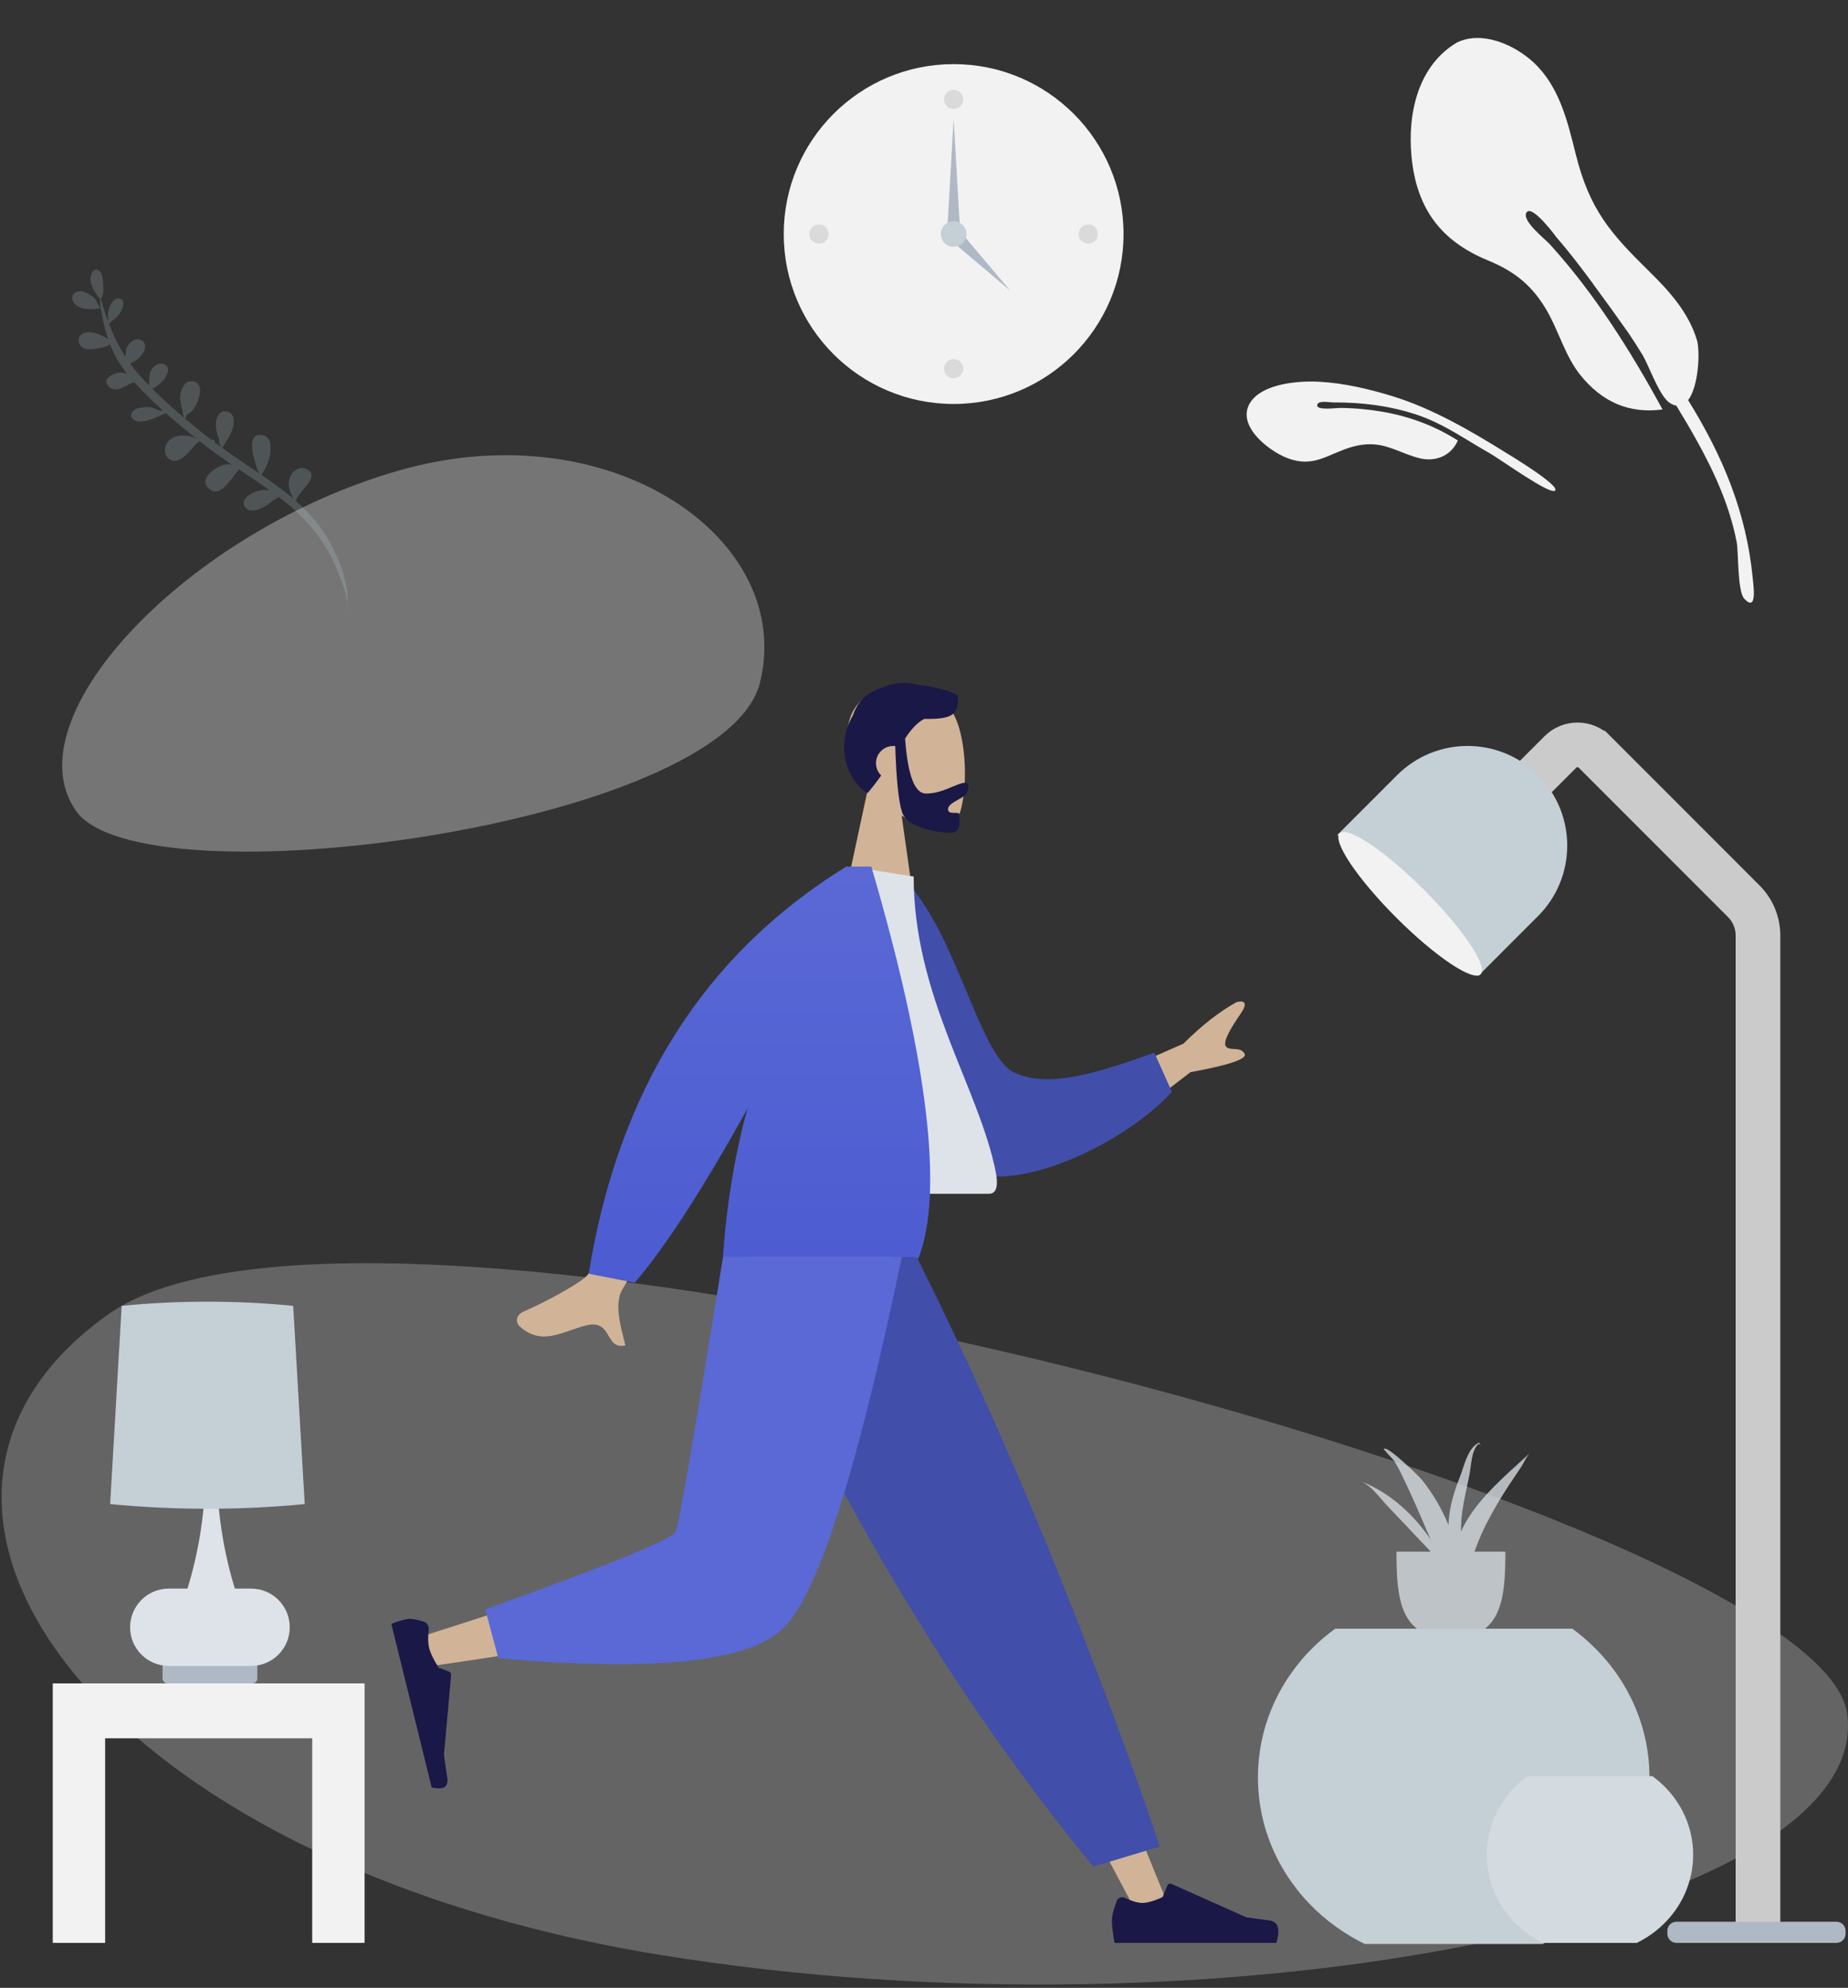
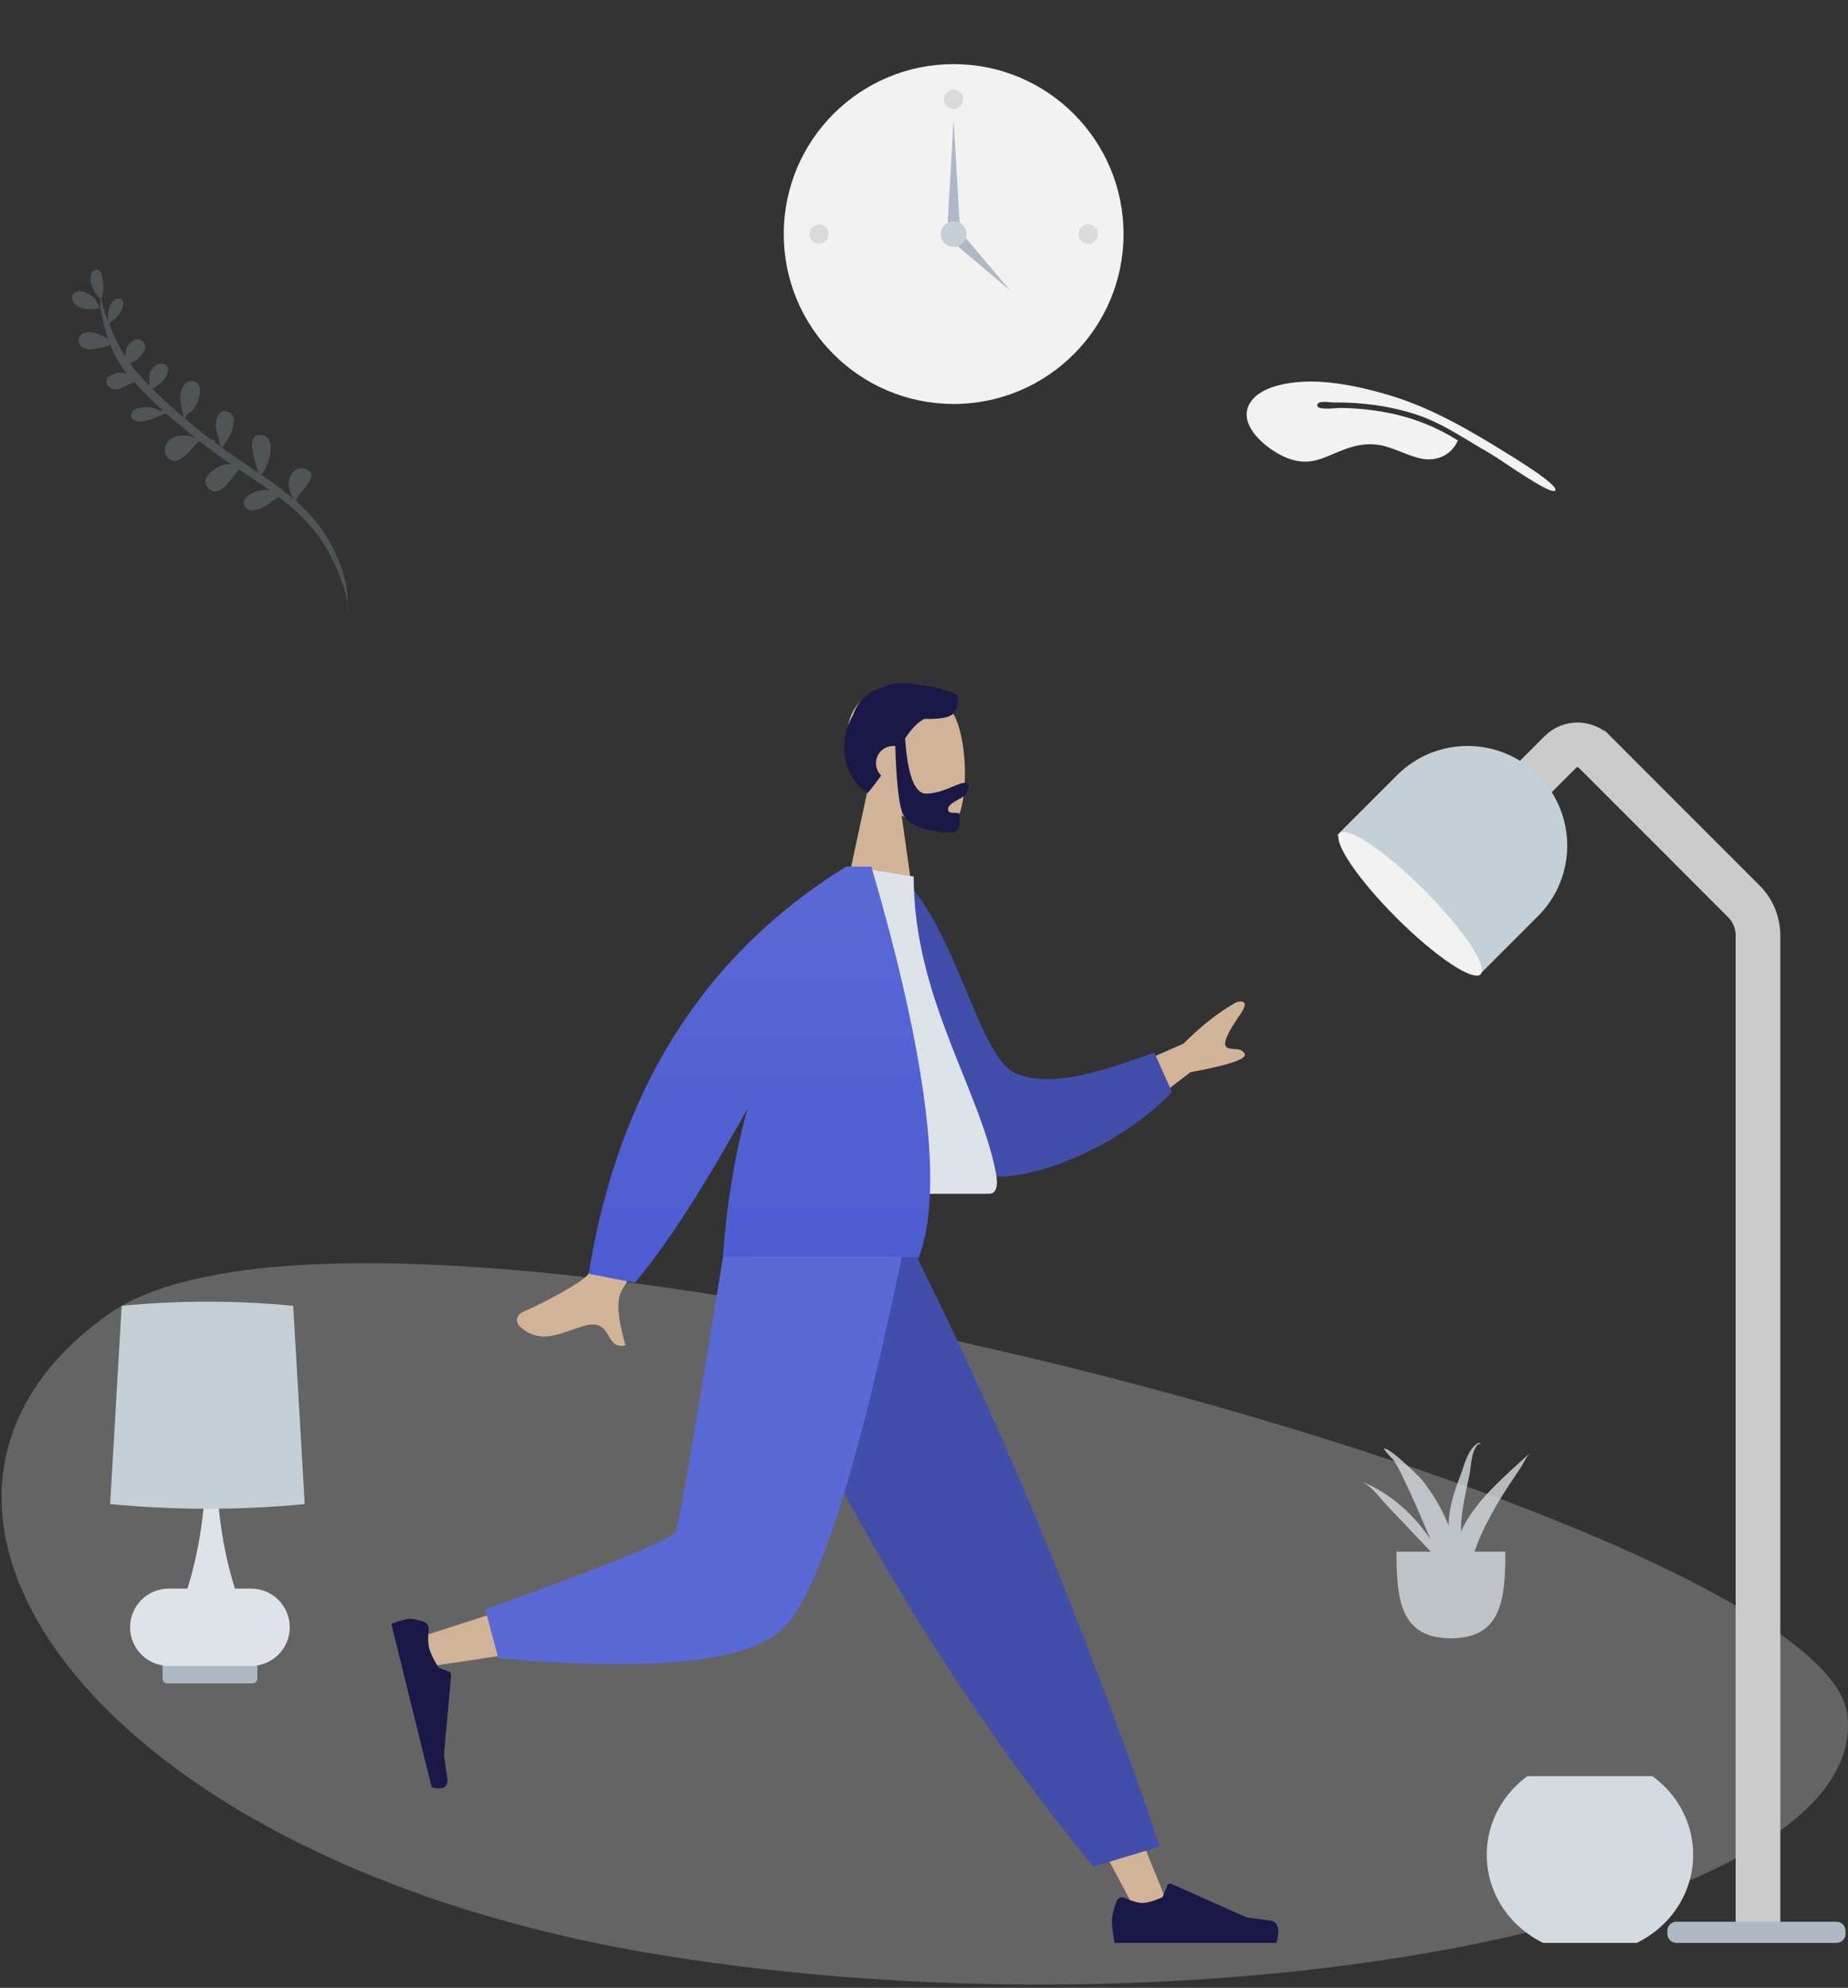
<svg xmlns="http://www.w3.org/2000/svg" width="331" height="356" viewBox="0 0 331 356" fill="none">
  <rect x="0" y="0" width="331" height="356" fill="#333333" stroke="none" />
  <g opacity="0.505">
    <path opacity="0.505" fill-rule="evenodd" clip-rule="evenodd" d="M330.856 306.908C335.677 342.972 218.764 366.496 118.135 350.079C17.506 333.663 -28.658 269.555 19.361 235.396C67.379 201.237 326.035 270.844 330.856 306.908Z" fill="#F2F2F2" />
  </g>
-   <path opacity="0.346" fill-rule="evenodd" clip-rule="evenodd" d="M13.574 145.177C25.22 162.024 129.844 147.986 136.136 122.211C142.428 96.436 109.341 73.507 71.611 84.216C33.882 94.926 1.928 128.33 13.574 145.177Z" fill="#F2F2F2" />
  <path opacity="0.2" fill-rule="evenodd" clip-rule="evenodd" d="M15.054 52.275C13.837 51.823 12.364 52.651 13.167 54.1C14.027 55.651 16.577 55.404 18.013 55.22C17.868 55.228 17.248 53.787 17.066 53.579C16.527 52.964 15.803 52.554 15.054 52.275ZM31.487 80.469C31.932 80.775 31.524 80.498 31.487 80.469V80.469ZM14.502 59.958C13.865 60.554 13.93 61.482 14.561 62.049C15.313 62.724 16.54 62.569 17.45 62.4C17.861 62.324 20.059 61.916 19.496 61.612C19.538 61.623 19.626 61.651 19.722 61.691C19.789 61.862 19.859 62.032 19.93 62.201C19.918 62.21 19.908 62.219 19.895 62.228C19.909 62.22 19.919 62.212 19.931 62.203C20.649 63.892 21.583 65.473 22.74 66.922C22.353 66.816 21.957 66.747 21.561 66.739C20.39 66.715 18.051 67.859 19.505 69.249C20.9 70.58 22.665 68.81 24.05 68.447C25.614 70.191 27.311 71.842 29.073 73.425C28.979 73.465 28.901 73.536 28.863 73.638C28.196 73.387 27.489 73.001 26.89 72.939C26.026 72.85 24.282 72.924 23.722 73.74C23.034 74.743 23.955 75.403 24.902 75.483C26.275 75.598 27.968 74.763 29.217 74.187C29.368 74.198 29.525 74.138 29.609 74.01C29.637 73.998 29.664 73.986 29.691 73.974C31.473 75.546 33.309 77.055 35.131 78.527C35.113 78.528 35.096 78.529 35.077 78.53C34.618 78.296 34.132 78.115 33.62 78.047C32.434 77.889 31.073 78.03 30.222 78.957C29.374 79.88 29.195 81.357 30.26 82.183C32.392 83.835 34.798 79.308 35.756 79.029C37.606 80.508 39.541 81.868 41.5 83.195C41.289 83.154 41.075 83.131 40.856 83.133C39.074 83.15 35.159 85.726 37.547 87.607C39.627 89.246 41.438 85.483 42.828 84.087C44.673 85.321 46.526 86.545 48.336 87.828C47.408 87.685 46.531 87.741 45.592 88.132C44.622 88.538 43.084 89.456 43.859 90.73C44.647 92.026 46.524 91.202 47.49 90.664C48.017 90.37 49.039 89.458 49.975 89.021C52.88 91.216 55.457 93.699 57.53 96.725C58.824 98.614 59.871 100.668 60.681 102.806C61.199 104.171 62.175 106.452 62.222 108.294C62.53 104.565 60.811 100.305 59.115 97.178C57.555 94.303 55.416 91.859 52.987 89.712C53.362 88.027 57.715 85.197 54.805 83.972C53.26 83.325 51.904 84.809 51.733 86.248C51.616 87.237 52.078 88.415 52.532 89.315C51.77 88.663 50.984 88.037 50.178 87.436C49.065 86.606 47.93 85.806 46.786 85.018C48.345 83.23 49.495 78.463 47.098 77.954C43.56 77.205 45.87 83.301 46.232 84.451C46.301 84.448 46.351 84.422 46.386 84.375C46.378 84.484 46.367 84.602 46.353 84.721C44.165 83.222 41.951 81.759 39.797 80.215C39.961 80.067 40.19 79.541 40.384 79.254C40.822 78.606 41.235 77.934 41.511 77.201C41.947 76.042 42.295 74.23 40.761 73.736C39.093 73.197 38.546 75.262 38.66 76.448C38.739 77.268 39.047 78.023 39.249 78.814C39.312 79.061 39.29 80.205 39.583 79.683C39.586 79.864 39.597 79.994 39.615 80.085C39.228 79.806 38.843 79.523 38.461 79.239C38.473 79.196 38.48 79.151 38.477 79.099C38.459 78.744 38.085 78.645 37.845 78.775C37.339 78.39 36.837 78 36.342 77.599C35.294 76.751 34.229 75.878 33.168 74.982C33.357 74.784 33.248 74.549 33.423 74.341C33.596 74.134 33.967 73.991 34.176 73.794C34.702 73.297 35.11 72.611 35.387 71.949C35.845 70.856 36.348 68.609 34.64 68.289C32.88 67.958 32.234 70.138 32.262 71.456C32.267 71.711 32.7 73.971 32.934 74.783C30.97 73.119 29.029 71.382 27.247 69.595C27.724 69.54 28.976 68.43 29.222 68.137C29.822 67.422 30.733 65.885 29.482 65.254C28.37 64.694 27.189 65.797 26.843 66.785C26.787 66.948 26.681 68.418 26.729 69.068C25.99 68.308 25.28 67.54 24.613 66.766C24.168 66.251 23.747 65.718 23.348 65.171C23.425 65.117 23.493 65.03 23.555 64.923C25.261 64.45 27.191 61.535 25.053 60.815C24.035 60.472 23.078 61.499 22.681 62.299C22.6 62.462 22.524 63.251 22.46 63.873C21.285 62.046 20.328 60.082 19.542 58.047C19.689 57.994 19.805 57.866 19.801 57.668C20.594 57.104 21.218 56.638 21.71 55.661C22.016 55.054 22.537 53.686 21.429 53.483C19.988 53.218 19.333 55.425 19.328 56.479C19.328 56.601 19.366 56.953 19.404 57.275C19.355 57.273 19.306 57.279 19.259 57.293C18.801 56.03 18.405 54.744 18.063 53.45C18.8 53.127 18.513 49.144 17.945 48.632C16.676 47.485 16.067 49.397 16.23 50.357C16.422 51.489 17.053 52.47 17.771 53.325C17.848 53.415 17.828 53.413 17.831 53.275C17.848 53.341 17.875 53.388 17.913 53.421C17.944 54.024 17.947 54.644 18.033 55.172C18.279 56.682 18.619 58.192 19.037 59.665C19.139 60.023 19.249 60.377 19.368 60.727C18.7 60.274 17.825 59.901 17.486 59.791C16.606 59.506 15.27 59.239 14.502 59.958ZM62.344 108.135C62.355 108.628 62.282 109.086 62.083 109.476C62.213 109.041 62.298 108.592 62.344 108.135Z" fill="#C1DEE2" />
  <path d="M45.196 297.453H30.005C29.511 297.453 29.111 297.853 29.111 298.346V300.58C29.111 301.074 29.511 301.474 30.005 301.474H45.196C45.69 301.474 46.09 301.074 46.09 300.58V298.346C46.09 297.853 45.69 297.453 45.196 297.453Z" fill="#AFB9C5" />
  <path fill-rule="evenodd" clip-rule="evenodd" d="M33.579 284.495C35.497 278.278 36.572 271.724 36.803 264.835H38.047H38.844C39.075 271.724 40.15 278.278 42.068 284.495H44.972C48.797 284.495 51.898 287.596 51.898 291.421C51.898 295.245 48.797 298.346 44.972 298.346H30.227C26.402 298.346 23.302 295.245 23.302 291.421C23.302 287.596 26.402 284.495 30.227 284.495H33.579Z" fill="#DDE3E9" />
  <path fill-rule="evenodd" clip-rule="evenodd" d="M21.793 233.861C26.913 233.361 32.033 233.111 37.154 233.111C42.274 233.111 47.394 233.361 52.514 233.861L54.58 269.362C48.771 269.919 42.962 270.197 37.154 270.197C31.345 270.197 25.536 269.919 19.727 269.362L21.793 233.861Z" fill="#C5CFD6" />
-   <path fill-rule="evenodd" clip-rule="evenodd" d="M18.834 301.474H55.92H65.303V347.943H55.92V311.304H18.834V347.943H9.451V301.474H18.834Z" fill="#F2F2F2" />
-   <path fill-rule="evenodd" clip-rule="evenodd" d="M303.939 60.899C302.468 55.995 299.016 52.156 295.432 48.638C288.455 41.791 284.703 37.557 282.217 27.54C280.754 21.649 279.266 15.407 274.628 11.133C271.251 8.02 265.438 5.405 260.922 7.634C253.974 11.781 252.108 20.292 252.809 27.912C253.677 37.358 258.089 43.181 266.565 46.66C271.341 48.62 274.516 51.205 277.108 55.71C279.182 59.312 280.391 63.823 282.997 67.088C286.893 71.97 291.768 74.14 297.778 73.329C292.149 62.973 285.573 52.52 277.641 43.8C276.898 42.924 272.519 39.569 273.402 38.075C274.375 36.429 278.871 42.609 278.839 42.571C281.144 45.217 283.277 48.029 285.372 50.868C285.367 50.871 285.36 50.872 285.355 50.875C287.511 53.788 289.651 56.744 291.749 59.737C292.598 61.003 293.424 62.285 294.215 63.6C295.375 65.528 297.217 71.002 299.116 72.188C299.522 72.442 299.898 72.583 300.249 72.642C301.545 74.763 302.806 76.902 304.005 79.066C307.136 84.717 309.824 90.684 311.057 97.064C311.417 98.927 311.163 105.893 312.434 107.237C314.758 109.696 314.077 104.961 313.938 103.532C312.784 91.696 308.535 81.612 302.365 71.662C304.26 69.187 304.534 62.887 303.939 60.899Z" fill="#F2F2F2" />
  <path fill-rule="evenodd" clip-rule="evenodd" d="M224.337 71.547C226.787 68.66 232.677 68.17 236.28 68.363C240.737 68.603 245.316 69.688 249.556 71C256.542 73.161 263.331 77.105 269.483 80.922C270.225 81.382 279.359 86.875 278.551 87.839C277.75 88.794 268.782 82.269 266.784 81.144C262.519 78.744 258.608 75.905 253.907 74.32C249.04 72.678 243.892 72.028 238.773 72.073C238.117 72.078 235.974 71.62 235.928 72.592C235.882 73.543 239.428 73.047 240.053 73.052C242.635 73.076 245.233 73.319 247.779 73.767C252.548 74.605 257.032 76.294 261.117 78.884C259.977 81.535 257.245 82.757 254.379 82.093C251.901 81.52 249.487 80.106 247.061 79.697C245.39 79.416 243.717 79.583 242.097 80.054C237.824 81.296 235.36 83.84 230.661 82.07C226.978 80.683 220.818 75.699 224.337 71.547Z" fill="#F2F2F2" />
  <g opacity="0.8">
    <path fill-rule="evenodd" clip-rule="evenodd" d="M250.126 277.881C250.126 286.451 250.802 293.398 259.879 293.398C268.957 293.398 269.633 286.451 269.633 277.881" fill="#D4DBE0" />
-     <path fill-rule="evenodd" clip-rule="evenodd" d="M262.58 272.534C262.247 273.109 261.95 273.696 261.688 274.292C261.679 273.065 261.747 271.829 261.932 270.577C262.249 268.431 262.732 266.297 263.187 264.166C263.513 262.635 263.492 259.884 264.732 258.664C265.072 258.4 265.153 258.917 265.153 259.142C265.158 259.189 265.153 258.225 264.823 258.393C262.862 259.406 262.227 262.59 261.599 264.185C260.683 266.512 259.904 268.891 259.583 271.312C259.502 271.923 259.458 272.535 259.447 273.145C259.381 272.982 259.318 272.817 259.249 272.655C258.117 270 256.59 267.41 254.685 265.022C254.216 264.434 248.321 258.635 247.859 259.523C247.905 259.652 248 259.759 248.146 259.844C248.154 259.853 248.154 259.848 248.149 259.834C248.496 260.393 249.48 261.257 249.787 261.747C250.558 262.98 251.158 264.289 251.768 265.573C253.055 268.286 254.25 271.026 255.408 273.772C255.678 274.412 255.959 275.048 256.245 275.682C253.29 271.419 249.347 267.549 243.919 265.333C245.773 266.276 246.988 268.051 248.24 269.409C249.75 271.048 251.34 272.643 252.853 274.279C254.638 276.21 256.737 278.244 258.453 280.381C260.116 283.871 261.731 287.365 262.729 291.034C262.32 289.766 262.697 288.015 262.627 286.684C262.571 285.625 262.447 284.575 262.278 283.527C262.487 284 262.668 284.473 262.75 284.913C262.675 284.175 262.589 283.441 262.497 282.711C262.734 282.028 262.967 281.391 263.125 280.866C263.932 278.172 264.893 275.524 266.201 272.944C267.412 270.557 268.801 268.201 270.315 265.916C271.021 264.851 271.736 263.789 272.448 262.726C272.913 262.031 273.356 260.916 274.005 260.249C269.815 264.08 265.238 267.938 262.58 272.534Z" fill="#D4DBE0" />
+     <path fill-rule="evenodd" clip-rule="evenodd" d="M262.58 272.534C262.247 273.109 261.95 273.696 261.688 274.292C261.679 273.065 261.747 271.829 261.932 270.577C262.249 268.431 262.732 266.297 263.187 264.166C263.513 262.635 263.492 259.884 264.732 258.664C265.072 258.4 265.153 258.917 265.153 259.142C265.158 259.189 265.153 258.225 264.823 258.393C262.862 259.406 262.227 262.59 261.599 264.185C260.683 266.512 259.904 268.891 259.583 271.312C259.502 271.923 259.458 272.535 259.447 273.145C259.381 272.982 259.318 272.817 259.249 272.655C258.117 270 256.59 267.41 254.685 265.022C254.216 264.434 248.321 258.635 247.859 259.523C248.154 259.853 248.154 259.848 248.149 259.834C248.496 260.393 249.48 261.257 249.787 261.747C250.558 262.98 251.158 264.289 251.768 265.573C253.055 268.286 254.25 271.026 255.408 273.772C255.678 274.412 255.959 275.048 256.245 275.682C253.29 271.419 249.347 267.549 243.919 265.333C245.773 266.276 246.988 268.051 248.24 269.409C249.75 271.048 251.34 272.643 252.853 274.279C254.638 276.21 256.737 278.244 258.453 280.381C260.116 283.871 261.731 287.365 262.729 291.034C262.32 289.766 262.697 288.015 262.627 286.684C262.571 285.625 262.447 284.575 262.278 283.527C262.487 284 262.668 284.473 262.75 284.913C262.675 284.175 262.589 283.441 262.497 282.711C262.734 282.028 262.967 281.391 263.125 280.866C263.932 278.172 264.893 275.524 266.201 272.944C267.412 270.557 268.801 268.201 270.315 265.916C271.021 264.851 271.736 263.789 272.448 262.726C272.913 262.031 273.356 260.916 274.005 260.249C269.815 264.08 265.238 267.938 262.58 272.534Z" fill="#D4DBE0" />
  </g>
  <path d="M170.809 72.345C187.615 72.345 201.239 58.72 201.239 41.914C201.239 25.108 187.615 11.483 170.809 11.483C154.002 11.483 140.378 25.108 140.378 41.914C140.378 58.72 154.002 72.345 170.809 72.345Z" fill="#F2F2F2" />
  <path d="M170.809 19.522C171.76 19.522 172.531 18.75 172.531 17.799C172.531 16.848 171.76 16.077 170.809 16.077C169.858 16.077 169.086 16.848 169.086 17.799C169.086 18.75 169.858 19.522 170.809 19.522Z" fill="black" fill-opacity="0.1" />
  <path d="M146.694 43.636C147.645 43.636 148.416 42.865 148.416 41.914C148.416 40.963 147.645 40.191 146.694 40.191C145.742 40.191 144.971 40.963 144.971 41.914C144.971 42.865 145.742 43.636 146.694 43.636Z" fill="black" fill-opacity="0.1" />
  <path d="M194.924 43.636C195.875 43.636 196.646 42.865 196.646 41.914C196.646 40.963 195.875 40.191 194.924 40.191C193.972 40.191 193.201 40.963 193.201 41.914C193.201 42.865 193.972 43.636 194.924 43.636Z" fill="black" fill-opacity="0.1" />
-   <path d="M170.809 67.751C171.76 67.751 172.531 66.98 172.531 66.029C172.531 65.078 171.76 64.306 170.809 64.306C169.858 64.306 169.086 65.078 169.086 66.029C169.086 66.98 169.858 67.751 170.809 67.751Z" fill="black" fill-opacity="0.1" />
  <path fill-rule="evenodd" clip-rule="evenodd" d="M170.808 21.244L171.957 41.34H169.66L170.808 21.244Z" fill="#AFB9C5" />
  <path fill-rule="evenodd" clip-rule="evenodd" d="M180.971 52.076L170.415 43.144L172.039 41.52L180.971 52.076Z" fill="#AFB9C5" />
  <path d="M170.809 44.211C172.077 44.211 173.106 43.182 173.106 41.914C173.106 40.646 172.077 39.617 170.809 39.617C169.54 39.617 168.512 40.646 168.512 41.914C168.512 43.182 169.54 44.211 170.809 44.211Z" fill="#C5CFD6" />
  <g clip-path="url(#clip0)">
-     <path d="M260.378 351.784C279.743 351.784 295.441 336.799 295.441 318.314C295.441 299.83 279.743 284.845 260.378 284.845C241.012 284.845 225.314 299.83 225.314 318.314C225.314 336.799 241.012 351.784 260.378 351.784Z" fill="#C5CFD6" />
-   </g>
+     </g>
  <g clip-path="url(#clip1)">
    <path d="M284.78 349.87C294.989 349.87 303.265 341.946 303.265 332.172C303.265 322.398 294.989 314.475 284.78 314.475C274.571 314.475 266.295 322.398 266.295 332.172C266.295 341.946 274.571 349.87 284.78 349.87Z" fill="#D4DBE0" />
  </g>
  <path fill-rule="evenodd" clip-rule="evenodd" d="M155.494 141.043C153.125 138.263 151.522 134.856 151.79 131.038C152.562 120.038 167.874 122.458 170.853 128.01C173.831 133.562 173.477 147.644 169.628 148.637C168.093 149.032 164.822 148.063 161.494 146.057L163.583 160.837H151.247L155.494 141.043Z" fill="#D1B397" />
  <path fill-rule="evenodd" clip-rule="evenodd" d="M162.111 132.253C162.583 138.83 163.832 142.119 165.858 142.119C168.897 142.119 171.476 140.19 172.809 140.19C173.781 140.19 173.564 141.406 172.92 142.308C172.388 143.052 169.799 143.77 169.799 144.923C169.799 146.077 171.845 145.184 171.845 145.869C171.845 147 172.204 149.128 170.24 149.128C168.252 149.128 162.552 148.404 161.576 145.453C160.945 143.549 160.538 139.604 160.353 133.616C160.232 133.602 160.11 133.595 159.985 133.595C158.282 133.595 156.901 134.975 156.901 136.679C156.901 137.543 157.257 138.325 157.83 138.885C157.117 139.892 156.317 140.944 155.4 142.03C151.958 139.965 149.403 133.918 152.769 128.109C153.699 125.264 155.805 123.744 158.293 123.038C160.308 122.195 162.399 122.1 164.165 122.606C167.626 122.903 170.717 123.958 171.593 124.585C171.593 127.862 170.958 128.834 165.535 128.748C164.202 129.452 163.178 130.664 162.111 132.253Z" fill="#191847" />
  <path fill-rule="evenodd" clip-rule="evenodd" d="M193.338 195.088L211.963 186.909C215.225 183.658 218.376 181.187 221.414 179.496C222.323 179.207 223.875 179.119 222.219 181.538C220.563 183.957 218.929 186.576 219.591 187.424C220.253 188.271 222.17 187.336 222.927 188.714C223.432 189.633 220.201 190.733 213.234 192.012L199.285 202.707L193.338 195.088ZM118.041 197.341L128.574 199.431C117.981 219.171 112.301 229.634 111.532 230.818C109.803 233.483 111.416 238.367 112.012 240.939C108.273 241.81 109.748 236.182 105.016 237.357C100.697 238.429 97.034 241.182 93.007 237.469C92.512 237.013 92.149 235.586 93.838 234.855C98.043 233.032 104.257 229.618 105.265 228.293C106.639 226.486 110.898 216.169 118.041 197.341Z" fill="#D1B397" />
  <path fill-rule="evenodd" clip-rule="evenodd" d="M157.201 157.934L161.645 157.171C171.326 166.562 175.277 189.123 181.728 192.11C187.828 194.933 196.475 192.201 206.753 188.512L209.901 195.544C200.562 205.648 180.667 214.183 172.603 209.31C159.71 201.52 156.733 173.694 157.201 157.934Z" fill="#414EAA" />
  <path fill-rule="evenodd" clip-rule="evenodd" d="M137.826 213.789C155.647 213.789 168.756 213.789 177.153 213.789C178.95 213.789 178.611 211.194 178.351 209.885C175.353 194.773 163.65 178.483 163.65 156.972L152.306 155.193C142.923 170.283 139.679 188.862 137.826 213.789Z" fill="#DDE3E9" />
  <path fill-rule="evenodd" clip-rule="evenodd" d="M133.903 198.489C125.886 212.95 119.148 223.361 113.687 229.723L105.444 228.108C110.754 195.177 126.131 170.872 151.574 155.193H151.704L156.066 155.193C166.25 189.907 169.061 213.813 164.492 225.359H129.468C130.029 216.911 131.444 207.2 133.903 198.489Z" fill="url(#paint0_linear)" />
  <path fill-rule="evenodd" clip-rule="evenodd" d="M136.962 225.097L175.155 288.95L203.79 342.932H209.957L161.98 225.097L136.962 225.097Z" fill="#D1B397" />
  <path fill-rule="evenodd" clip-rule="evenodd" d="M200.019 340.44C199.444 341.975 199.156 343.124 199.156 343.886C199.156 344.812 199.311 346.165 199.619 347.943C200.695 347.943 210.358 347.943 228.61 347.943C229.363 345.453 228.929 344.108 227.305 343.91C225.682 343.711 224.334 343.532 223.26 343.372L209.786 337.365C209.527 337.249 209.223 337.365 209.107 337.625C209.105 337.629 209.103 337.634 209.101 337.638L208.235 339.739C206.733 340.44 205.512 340.791 204.572 340.791C203.809 340.791 202.755 340.483 201.41 339.866L201.41 339.866C200.894 339.629 200.284 339.856 200.047 340.372C200.037 340.394 200.027 340.417 200.019 340.44Z" fill="#191847" />
  <path fill-rule="evenodd" clip-rule="evenodd" d="M195.837 334.288L207.731 330.69C202.52 315.111 196.133 297.968 188.57 279.26C181.007 260.551 172.885 242.497 164.204 225.097H130.611C140.263 247.107 150.495 267.106 161.308 285.094C172.121 303.082 183.63 319.48 195.837 334.288Z" fill="#414EAA" />
  <path fill-rule="evenodd" clip-rule="evenodd" d="M134.452 225.097C130.847 247.535 123.894 276.203 123.238 277.088C122.801 277.677 107.053 282.954 75.996 292.918L77.328 298.357C114.364 293.013 133.879 288.867 135.873 285.919C138.863 281.497 153.795 246.563 159.578 225.097H134.452Z" fill="#D1B397" />
  <path fill-rule="evenodd" clip-rule="evenodd" d="M86.914 288.217L89.26 296.976C116.961 299.405 133.934 297.65 140.179 291.709C146.424 285.769 153.541 263.565 161.531 225.097H129.498C124.436 256.597 121.606 273.008 121.008 274.33C120.41 275.653 109.045 280.282 86.914 288.217Z" fill="#5A69D5" />
  <path fill-rule="evenodd" clip-rule="evenodd" d="M75.991 290.448C74.661 290.022 73.702 289.848 73.113 289.925C72.397 290.018 71.39 290.311 70.093 290.803C70.361 291.89 72.77 301.656 77.319 320.103C79.431 320.612 80.362 320.037 80.11 318.376C79.859 316.716 79.662 315.335 79.518 314.234L80.801 300.008C80.826 299.734 80.66 299.439 80.431 299.349C80.427 299.347 80.423 299.346 80.419 299.344L78.58 298.681C77.664 297.233 77.088 296.035 76.854 295.085C76.664 294.314 76.64 293.218 76.781 291.796L76.781 291.796C76.835 291.25 76.508 290.657 76.05 290.47C76.03 290.462 76.011 290.454 75.991 290.448Z" fill="#191847" />
  <path d="M269.444 144.712L279.486 134.663C281.175 132.973 283.915 132.973 285.605 134.662C285.605 134.663 285.606 134.663 285.606 134.663L312.342 161.412C313.964 163.035 314.875 165.236 314.875 167.53V344.698" stroke="#CBCBCB" stroke-width="8" />
  <path d="M328.937 344.157H300.272C299.376 344.157 298.649 344.884 298.649 345.78V346.321C298.649 347.217 299.376 347.943 300.272 347.943H328.937C329.833 347.943 330.559 347.217 330.559 346.321V345.78C330.559 344.884 329.833 344.157 328.937 344.157Z" fill="#AFB9C5" />
  <path fill-rule="evenodd" clip-rule="evenodd" d="M275.484 138.816C282.454 145.787 282.454 157.087 275.484 164.057L264.776 174.766L239.535 149.525L250.243 138.816C257.213 131.846 268.514 131.846 275.484 138.816Z" fill="#C5CFD6" />
  <path d="M250.097 164.34C257.067 171.31 263.83 175.848 265.203 174.475C266.576 173.102 262.039 166.339 255.069 159.369C248.099 152.399 241.335 147.861 239.962 149.234C238.59 150.607 243.127 157.37 250.097 164.34Z" fill="#F2F2F2" />
  <defs>
    <linearGradient id="paint0_linear" x1="136.029" y1="155.193" x2="136.029" y2="229.723" gradientUnits="userSpaceOnUse">
      <stop stop-color="#5A69D5" />
      <stop offset="1" stop-color="#4C5CD1" />
    </linearGradient>
    <clipPath id="clip0">
      <path d="M207.555 291.675H313.201V348.141H207.555V291.675Z" fill="white" />
    </clipPath>
    <clipPath id="clip1">
      <path d="M256.933 318.087H312.627V347.943H256.933V318.087Z" fill="white" />
    </clipPath>
  </defs>
</svg>